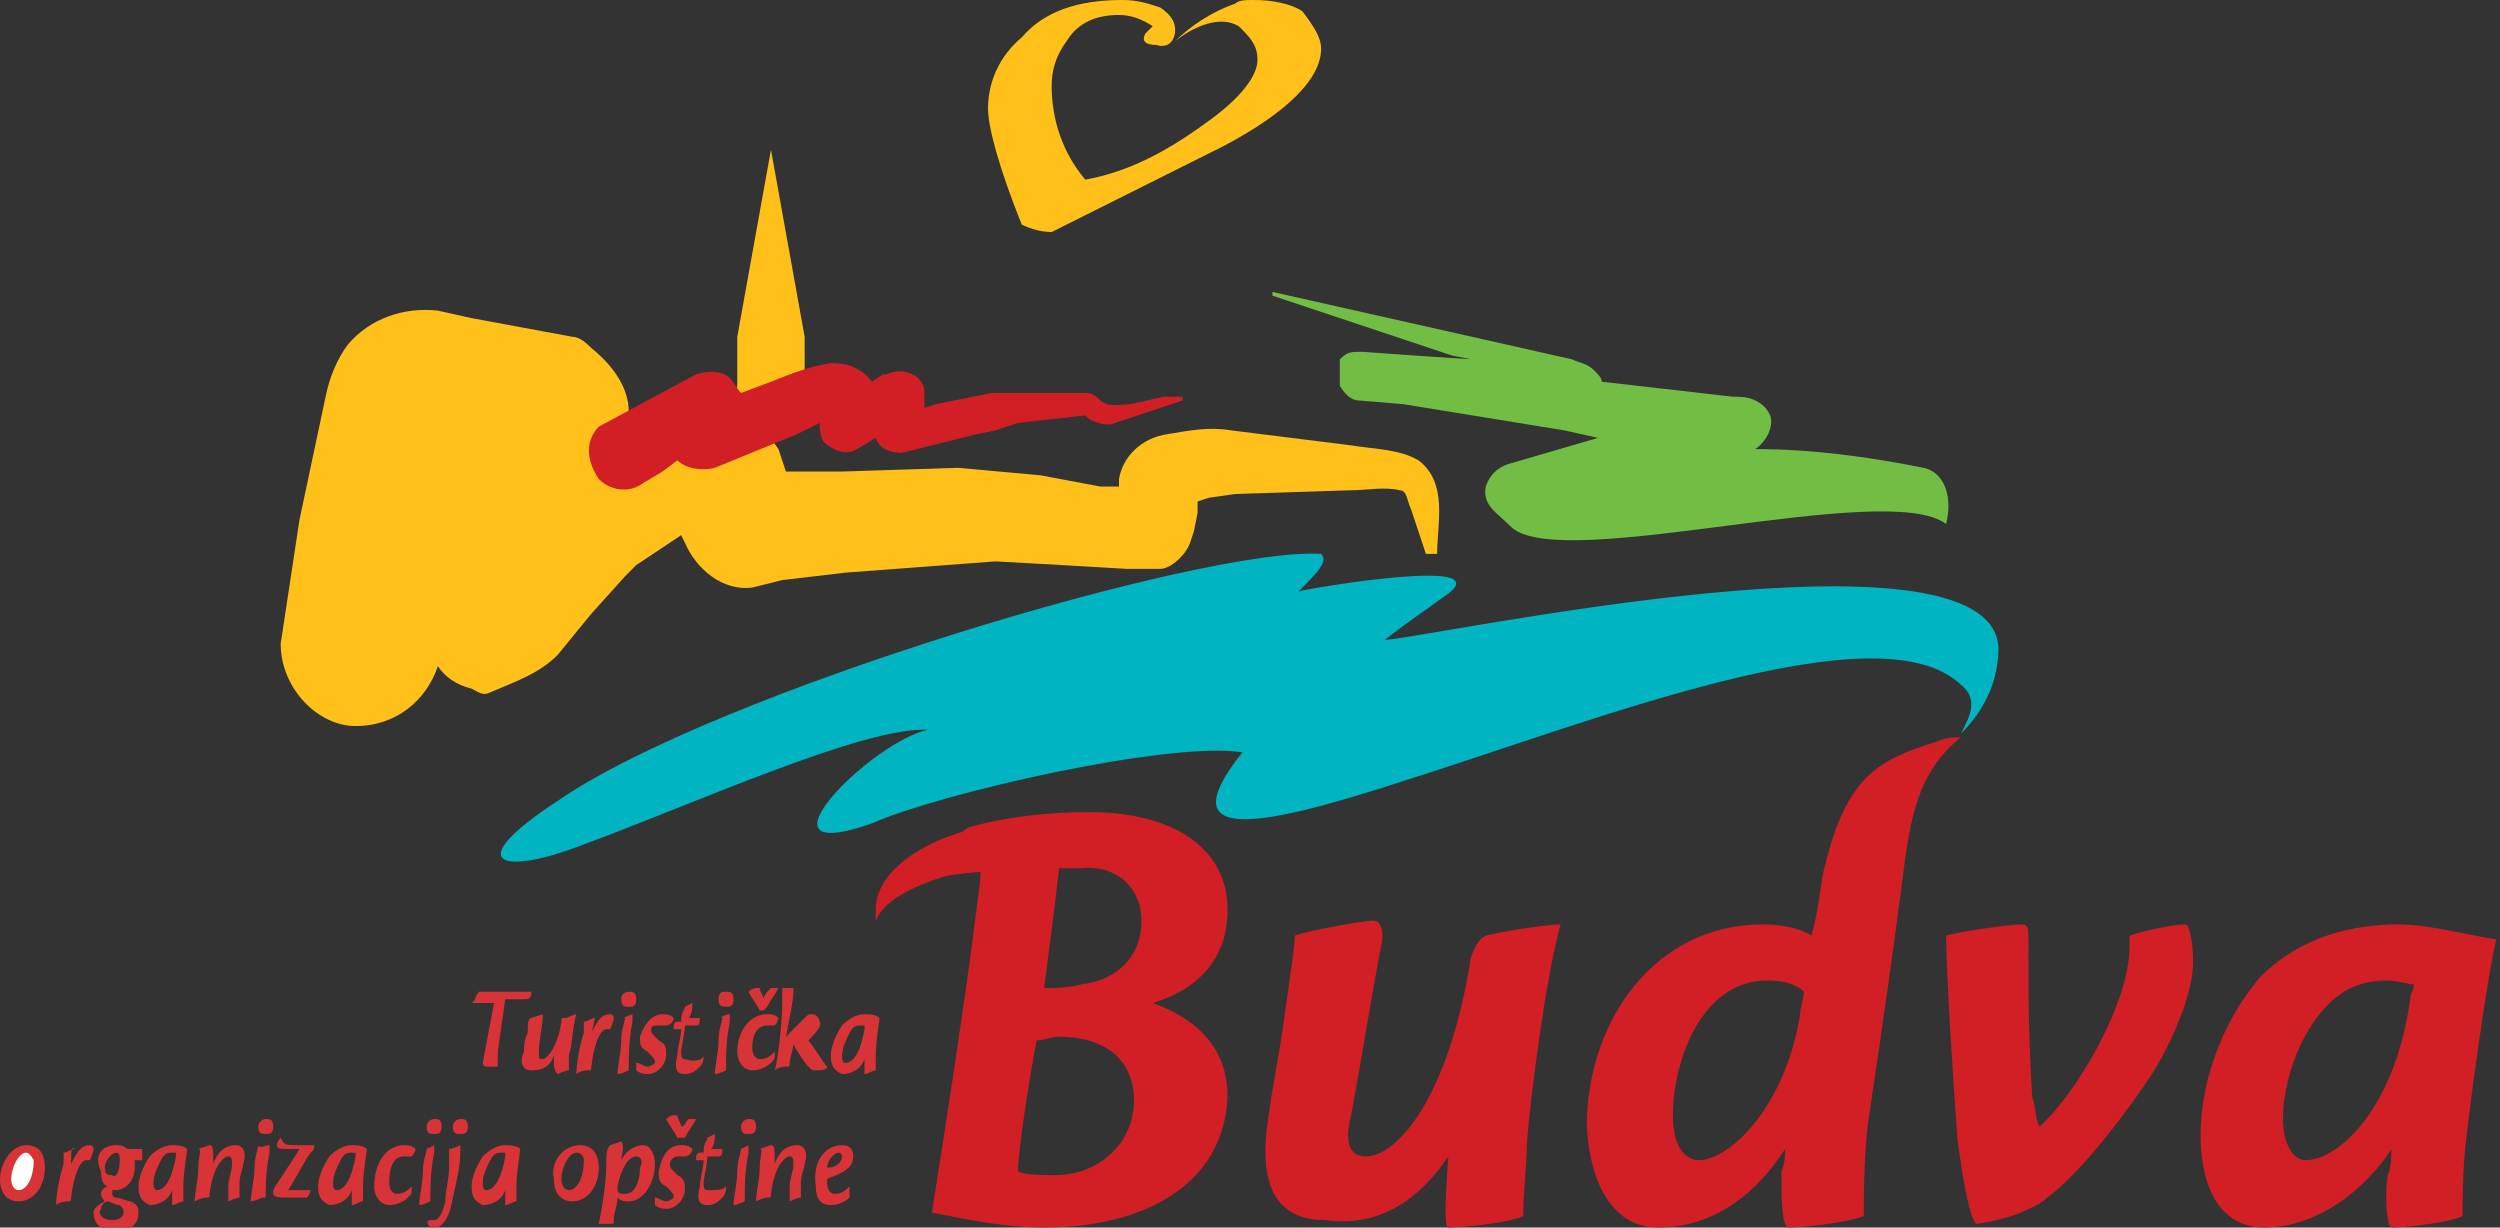
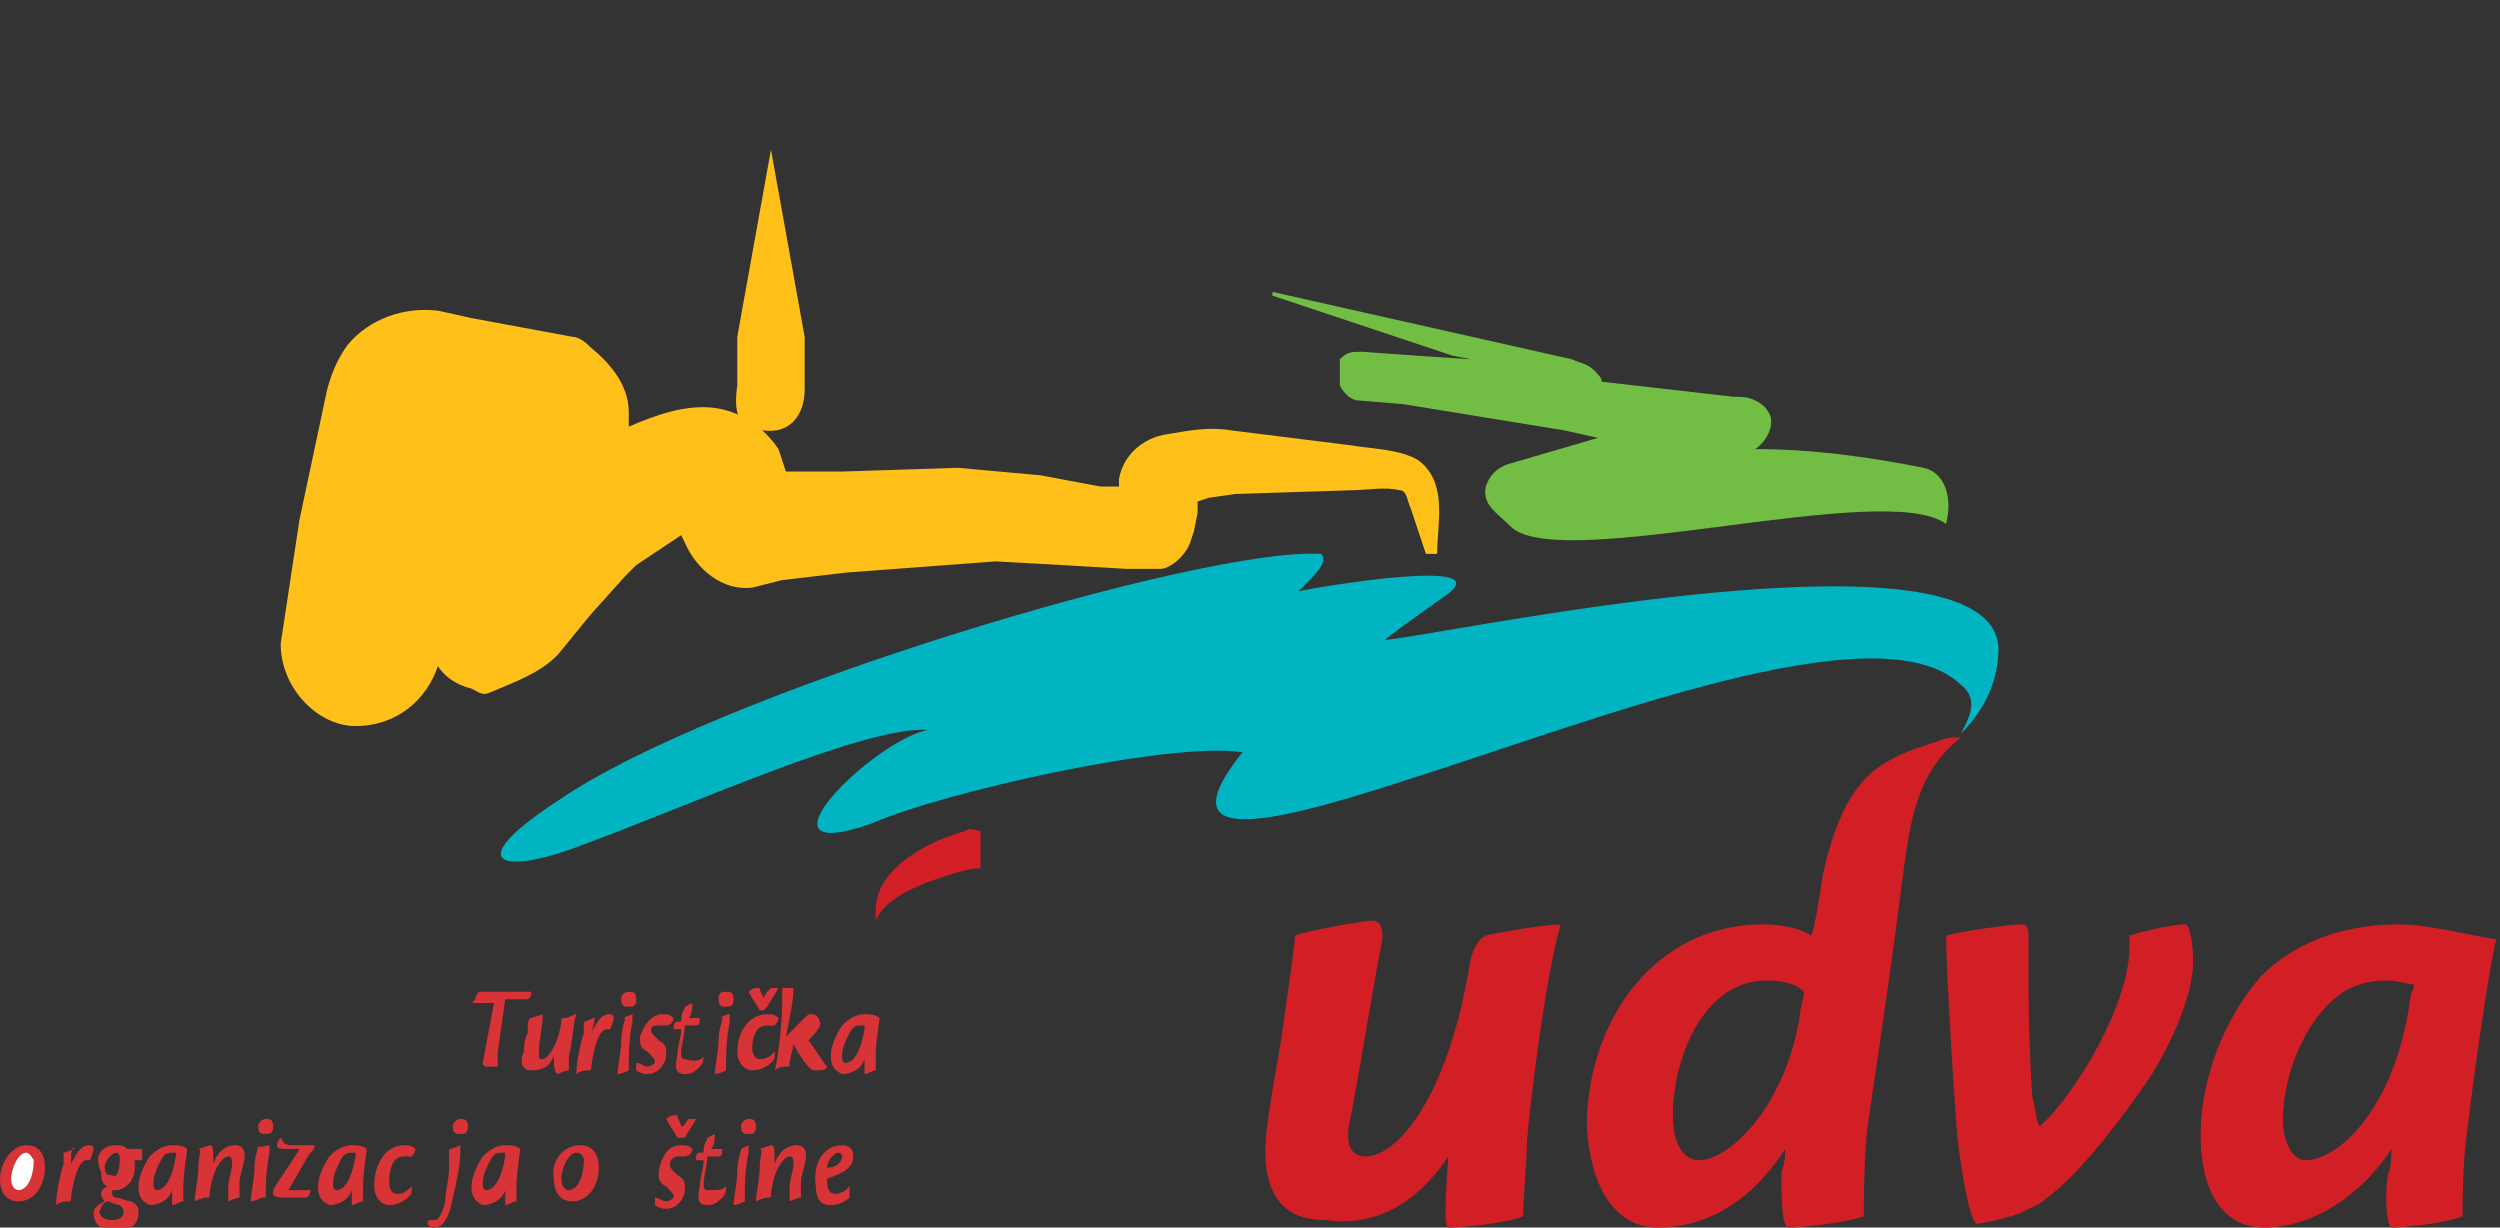
<svg xmlns="http://www.w3.org/2000/svg" version="1.1" id="Layer_1" x="0px" y="0px" viewBox="0 0 66.8 32.8" style="enable-background:new 0 0 66.8 32.8;" xml:space="preserve">
  <rect x="0" y="0" width="66.8" height="32.8" fill="#333333" stroke="none" />
  <style type="text/css">
	.st0{fill:#D83438;}
	.st1{fill:#FFFFFF;}
	.st2{fill:#FFC119;}
	.st3{fill:#72BE44;}
	.st4{fill:#00B4C2;}
	.st5{fill:#D21F26;}
</style>
  <g>
    <path class="st0" d="M13.2,26.8h-0.5c-0.1,0-0.1,0,0-0.1c0-0.1,0.1-0.2,0.1-0.2c0.1,0,0.2,0,0.4,0h1c0,0.2-0.1,0.2-0.2,0.2h-0.5   l-0.2,1.4c0,0.2,0,0.3,0,0.4c-0.1,0-0.2,0-0.3,0c0,0-0.1,0-0.1-0.1L13.2,26.8z" />
    <path class="st0" d="M14.8,28.2c-0.1,0.3-0.3,0.4-0.6,0.4c-0.3,0-0.3-0.3-0.2-0.5c0-0.1,0-0.3,0.1-0.5c0-0.2,0-0.4,0.1-0.4   c0,0,0.3-0.1,0.3-0.1c0,0,0,0,0,0.1c0,0.2-0.1,0.6-0.1,0.9c0,0.2,0,0.2,0.1,0.2c0.1,0,0.4-0.3,0.5-1c0-0.1,0-0.1,0.1-0.1   c0.1,0,0.2-0.1,0.3-0.1c-0.1,0.3-0.1,0.8-0.2,1.1c0,0.1,0,0.3,0,0.4c-0.1,0-0.3,0.1-0.3,0.1C14.8,28.6,14.8,28.5,14.8,28.2   L14.8,28.2z" />
    <path class="st0" d="M15.8,27.6c0.2-0.4,0.3-0.5,0.5-0.5c0,0,0.1,0,0.1,0.1c0,0.1-0.1,0.3-0.1,0.3c0,0-0.1,0-0.1,0   c-0.1,0-0.3,0.2-0.4,1c0,0.1,0,0.1-0.1,0.1c0,0-0.2,0-0.3,0.1c0-0.3,0.1-0.8,0.2-1.1c0-0.1,0-0.3,0-0.3c0.1,0,0.2-0.1,0.3-0.1   C15.9,27.1,15.9,27.3,15.8,27.6L15.8,27.6z" />
    <path class="st0" d="M16.9,27.1c0,0,0,0,0,0.2c-0.1,0.5-0.1,0.9-0.1,1.2c0,0.1,0,0.1,0,0.1c0,0-0.2,0.1-0.3,0.1   c0-0.2,0.1-0.6,0.1-0.9c0-0.3,0.1-0.5,0.1-0.6C16.6,27.2,16.9,27.1,16.9,27.1L16.9,27.1z M16.8,26.5c0.1,0,0.2,0,0.2,0.2   c0,0.2-0.1,0.2-0.2,0.2c-0.1,0-0.2,0-0.2-0.2C16.6,26.5,16.8,26.5,16.8,26.5L16.8,26.5z" />
    <path class="st0" d="M17.7,27.1c0.1,0,0.2,0,0.3,0.1c0,0.1-0.1,0.2-0.2,0.2c0,0-0.1,0-0.2,0c-0.1,0-0.2,0-0.2,0.1   c0,0.1,0,0.1,0.2,0.3c0.2,0.1,0.2,0.2,0.2,0.4c0,0.2-0.2,0.5-0.5,0.5c-0.2,0-0.3-0.1-0.3-0.1c0-0.1,0-0.3,0-0.2   c0.1,0,0.2,0.1,0.3,0.1c0.1,0,0.2-0.1,0.2-0.1c0-0.1,0-0.1-0.2-0.3c-0.2-0.1-0.2-0.2-0.2-0.4C17.2,27.4,17.4,27.1,17.7,27.1   L17.7,27.1z" />
    <path class="st0" d="M18.8,28.2c0,0.1,0,0.2-0.1,0.3c-0.1,0.1-0.2,0.2-0.4,0.2c-0.2,0-0.3-0.1-0.2-0.5c0-0.2,0.1-0.5,0.1-0.7h-0.2   c0-0.1,0-0.2,0.1-0.2h0.1c0-0.3,0.1-0.3,0.1-0.4c0,0,0.2-0.1,0.2-0.1c0,0.1,0,0.3-0.1,0.4c0.2,0,0.3,0,0.3,0c0,0.1,0,0.2-0.1,0.2   c0,0-0.1,0-0.3,0c0,0.2-0.1,0.6-0.1,0.7c0,0.1,0,0.2,0.1,0.2C18.6,28.4,18.8,28.3,18.8,28.2L18.8,28.2z" />
    <path class="st0" d="M19.5,27.1c0,0,0,0,0,0.2c-0.1,0.5-0.1,0.9-0.1,1.2c0,0.1,0,0.1,0,0.1c0,0-0.2,0.1-0.3,0.1   c0-0.2,0.1-0.6,0.1-0.9c0-0.3,0.1-0.5,0.1-0.6C19.2,27.2,19.4,27.1,19.5,27.1L19.5,27.1z M19.4,26.5c0.1,0,0.2,0,0.2,0.2   c0,0.2-0.1,0.2-0.2,0.2c-0.1,0-0.2,0-0.2-0.2C19.2,26.5,19.3,26.5,19.4,26.5L19.4,26.5z" />
    <path class="st0" d="M20.5,27.1c0.1,0,0.2,0,0.3,0.1c0,0.1-0.1,0.2-0.1,0.2c0,0-0.1,0-0.2,0c-0.3,0-0.4,0.3-0.4,0.6   c0,0.2,0.1,0.3,0.2,0.3c0.2,0,0.3-0.1,0.4-0.2c0,0,0,0.1,0,0.1c0,0.1,0,0.1-0.1,0.2c-0.1,0.1-0.3,0.2-0.5,0.2   c-0.2,0-0.4-0.2-0.4-0.5C19.7,27.6,20,27.1,20.5,27.1L20.5,27.1z M20.6,26.4c0,0,0.1,0,0.2,0c-0.1,0.2-0.2,0.3-0.3,0.5   c0,0,0,0-0.1,0.1c0,0-0.1,0-0.1,0c-0.1-0.2-0.2-0.3-0.3-0.5c0,0,0.1-0.1,0.2-0.1c0,0,0,0,0.1,0c0,0.1,0.1,0.2,0.1,0.3   C20.4,26.6,20.5,26.5,20.6,26.4C20.6,26.4,20.6,26.4,20.6,26.4L20.6,26.4z" />
    <path class="st0" d="M21.6,27.8c0.1,0.1,0.4,0.6,0.5,0.7c0,0.1-0.2,0.1-0.3,0.1c-0.1,0-0.1,0-0.2-0.1c-0.1-0.1-0.3-0.4-0.4-0.6   c0,0.1-0.1,0.4-0.1,0.5c0,0.1,0,0.1-0.1,0.1c0,0-0.2,0-0.3,0.1c0.1-0.3,0.2-1.4,0.2-1.7c0-0.4,0-0.4,0-0.5c0.1,0,0.2,0,0.3,0   c0,0,0,0.1,0,0.1c0,0.2-0.1,0.7-0.2,1.2c0.1-0.1,0.4-0.4,0.5-0.5c0.1-0.1,0.1-0.1,0.2-0.1c0.1,0,0.2,0.1,0.2,0.2   C22,27.4,21.7,27.7,21.6,27.8" />
    <path class="st0" d="M22.2,28.2c0-0.2,0.1-0.5,0.3-0.8c0.2-0.2,0.4-0.3,0.6-0.3c0.1,0,0.3,0,0.4,0.1c0,0.1-0.1,0.6-0.1,1   c0,0.1,0,0.3,0,0.4c-0.1,0-0.2,0.1-0.3,0.1c0,0,0-0.1,0-0.3c0,0,0-0.1,0-0.1c-0.1,0.3-0.4,0.4-0.6,0.4   C22.3,28.6,22.2,28.5,22.2,28.2L22.2,28.2z M22.6,28.4c0.2,0,0.4-0.3,0.5-0.9c0,0,0-0.1,0-0.1c0,0-0.1,0-0.1,0   c-0.1,0-0.2,0-0.3,0.2c-0.1,0.2-0.2,0.4-0.2,0.6C22.5,28.3,22.5,28.4,22.6,28.4L22.6,28.4z" />
    <path class="st0" d="M0,31.5L0,31.5c0,0.4,0.2,0.6,0.5,0.6c0.4,0,0.7-0.4,0.7-0.9c0-0.3-0.1-0.6-0.5-0.6h0C0.3,30.6,0,31.1,0,31.5    M0.7,30.8c-0.2,0-0.4,0.4-0.4,0.7c0,0.2,0.1,0.3,0.2,0.3c0.2,0,0.4-0.3,0.4-0.8C0.9,31,0.8,30.8,0.7,30.8L0.7,30.8z" />
    <path class="st1" d="M0.7,30.8c-0.2,0-0.4,0.4-0.4,0.7c0,0.2,0.1,0.3,0.2,0.3c0.2,0,0.4-0.3,0.4-0.8C0.9,31,0.8,30.8,0.7,30.8   L0.7,30.8z" />
    <path class="st0" d="M1.9,31.1c0.2-0.4,0.3-0.5,0.5-0.5c0,0,0.1,0,0.1,0.1c0,0.1-0.1,0.3-0.1,0.3c0,0-0.1,0-0.1,0   c-0.1,0-0.3,0.2-0.4,1c0,0.1,0,0.1-0.1,0.1c0,0-0.2,0-0.3,0.1c0-0.3,0.1-0.8,0.2-1.1c0-0.1,0-0.3,0-0.3c0.1,0,0.2-0.1,0.3-0.1   C1.9,30.6,1.9,30.8,1.9,31.1L1.9,31.1z" />
    <path class="st0" d="M3.1,30.6c0.1,0,0.2,0,0.3,0.1c0,0,0.1,0,0.1,0c0,0,0.2,0,0.3,0c0,0.1,0,0.2,0,0.3c0,0-0.1,0-0.2,0   c0,0,0,0.1,0,0.2c0,0.4-0.3,0.6-0.5,0.6c0,0-0.1,0-0.1,0c0,0,0,0,0,0.1c0,0,0,0.1,0.1,0.1c0.1,0,0.3,0.1,0.4,0.1   c0.2,0.1,0.2,0.2,0.2,0.3c0,0.3-0.2,0.5-0.6,0.5c-0.5,0-0.6-0.3-0.6-0.5c0-0.1,0.1-0.2,0.3-0.3c0,0-0.1-0.1-0.1-0.2   c0-0.1,0.1-0.2,0.2-0.2c-0.1,0-0.2-0.1-0.2-0.4C2.5,30.9,2.7,30.6,3.1,30.6L3.1,30.6z M3,32.6c0.2,0,0.3-0.1,0.3-0.2   c0-0.1,0-0.1-0.1-0.2c-0.1,0-0.3-0.1-0.3-0.1c-0.1,0-0.2,0.1-0.2,0.2C2.6,32.4,2.7,32.6,3,32.6L3,32.6z M3.2,31   c0-0.1,0-0.2-0.1-0.2c-0.1,0-0.3,0.2-0.3,0.4c0,0.2,0.1,0.2,0.2,0.2C3.1,31.5,3.2,31.3,3.2,31L3.2,31z" />
    <path class="st0" d="M3.7,31.7c0-0.2,0.1-0.5,0.3-0.8c0.2-0.2,0.4-0.3,0.6-0.3c0.1,0,0.3,0,0.4,0.1c0,0.1-0.1,0.6-0.1,1   c0,0.1,0,0.3,0,0.4c-0.1,0-0.2,0.1-0.3,0.1c0,0,0-0.1,0-0.3c0,0,0-0.1,0-0.1c-0.1,0.3-0.4,0.4-0.6,0.4C3.8,32.1,3.7,32,3.7,31.7   L3.7,31.7z M4.2,31.8c0.2,0,0.4-0.3,0.5-0.9c0,0,0-0.1,0-0.1c0,0-0.1,0-0.1,0c-0.1,0-0.2,0-0.3,0.2c-0.1,0.2-0.2,0.4-0.2,0.6   C4.1,31.7,4.1,31.8,4.2,31.8L4.2,31.8z" />
    <path class="st0" d="M5.7,31.1c0.1-0.3,0.3-0.5,0.6-0.5c0.2,0,0.3,0.2,0.2,0.5c0,0.1-0.1,0.3-0.1,0.5c0,0.2,0,0.3,0,0.4   c-0.1,0-0.3,0.1-0.3,0.1c0,0,0-0.2,0-0.4c0-0.2,0.1-0.4,0.1-0.6c0-0.1,0-0.2-0.1-0.2c-0.1,0-0.4,0.2-0.5,1c0,0.1,0,0.1-0.1,0.1   c0,0-0.1,0-0.3,0.1c0-0.2,0.1-0.6,0.1-0.9c0-0.3,0.1-0.5,0-0.5c0,0,0.3-0.1,0.3-0.1C5.7,30.6,5.7,30.7,5.7,31.1   C5.7,31,5.7,31,5.7,31.1L5.7,31.1z" />
    <path class="st0" d="M7.2,30.6c0,0,0,0,0,0.2c-0.1,0.5-0.1,0.9-0.1,1.2C7,32,7,32,7,32c0,0-0.2,0.1-0.3,0.1c0-0.2,0.1-0.6,0.1-0.9   c0-0.3,0.1-0.5,0.1-0.6C6.9,30.7,7.1,30.6,7.2,30.6L7.2,30.6z M7.1,29.9c0.1,0,0.2,0,0.2,0.2c0,0.2-0.1,0.2-0.2,0.2   c-0.1,0-0.2,0-0.2-0.2C6.9,30,7,29.9,7.1,29.9L7.1,29.9z" />
    <path class="st0" d="M8,30.6c0.3,0,0.4,0,0.4,0c0,0.1,0,0.1-0.1,0.2c-0.1,0.1-0.4,0.7-0.6,1c0,0,0.1,0,0.2,0c0.2,0,0.3,0,0.4,0   c0,0.1-0.1,0.2-0.1,0.2c0,0-0.2,0-0.4,0c-0.3,0-0.5,0-0.5-0.1c0,0,0,0,0-0.1c0.1-0.2,0.6-0.9,0.7-1.1c-0.1,0-0.2,0-0.3,0   c-0.2,0-0.3,0-0.3-0.1c0-0.1,0.1-0.2,0.1-0.2C7.6,30.6,7.6,30.6,8,30.6L8,30.6z" />
    <path class="st0" d="M8.5,31.7c0-0.2,0.1-0.5,0.3-0.8c0.2-0.2,0.4-0.3,0.6-0.3c0.1,0,0.3,0,0.4,0.1c0,0.1-0.1,0.6-0.1,1   c0,0.1,0,0.3,0,0.4c-0.1,0-0.2,0.1-0.3,0.1c0,0,0-0.1,0-0.3c0,0,0-0.1,0-0.1c-0.1,0.3-0.4,0.4-0.6,0.4C8.6,32.1,8.5,32,8.5,31.7   L8.5,31.7z M9,31.8c0.2,0,0.4-0.3,0.5-0.9c0,0,0-0.1,0-0.1c0,0-0.1,0-0.1,0c-0.1,0-0.2,0-0.3,0.2c-0.1,0.2-0.2,0.4-0.2,0.6   C8.9,31.7,8.9,31.8,9,31.8L9,31.8z" />
    <path class="st0" d="M10.8,30.6c0.1,0,0.2,0,0.3,0.1c0,0.1-0.1,0.2-0.1,0.2c0,0-0.1,0-0.2,0c-0.3,0-0.4,0.3-0.4,0.7   c0,0.2,0.1,0.3,0.2,0.3c0.2,0,0.3-0.1,0.4-0.2c0,0,0,0.1,0,0.1c0,0.1,0,0.1-0.1,0.2c-0.1,0.1-0.3,0.2-0.5,0.2   c-0.2,0-0.4-0.2-0.4-0.5C10,31.1,10.3,30.6,10.8,30.6L10.8,30.6z" />
-     <path class="st0" d="M11.6,30.6c0,0,0,0,0,0.2c-0.1,0.5-0.1,0.9-0.1,1.2c0,0.1,0,0.1,0,0.1c0,0-0.2,0.1-0.3,0.1   c0-0.2,0.1-0.6,0.1-0.9c0-0.3,0.1-0.5,0.1-0.6C11.4,30.7,11.6,30.6,11.6,30.6L11.6,30.6z M11.6,29.9c0.1,0,0.2,0,0.2,0.2   c0,0.2-0.1,0.2-0.2,0.2c-0.1,0-0.2,0-0.2-0.2C11.4,30,11.5,29.9,11.6,29.9L11.6,29.9z" />
    <path class="st0" d="M12.3,30.6c0,0,0,0,0,0.2c0,0.3-0.1,0.8-0.2,1.2c-0.1,0.6-0.3,0.8-0.5,0.8c0,0-0.1,0-0.1,0   c-0.1-0.1-0.1-0.2,0-0.2c0,0,0.1,0,0.1,0c0.1,0,0.2-0.1,0.3-0.5c0-0.3,0.1-0.6,0.1-0.9c0-0.3,0-0.4,0-0.5   C12.1,30.7,12.3,30.6,12.3,30.6L12.3,30.6z M12.3,29.9c0.1,0,0.2,0,0.2,0.2c0,0.2-0.1,0.2-0.2,0.2c-0.1,0-0.2,0-0.2-0.2   C12.1,30,12.2,29.9,12.3,29.9L12.3,29.9z" />
    <path class="st0" d="M12.6,31.7c0-0.2,0.1-0.5,0.3-0.8c0.2-0.2,0.4-0.3,0.6-0.3c0.1,0,0.3,0,0.4,0.1c0,0.1-0.1,0.6-0.1,1   c0,0.1,0,0.3,0,0.4c-0.1,0-0.2,0.1-0.3,0.1c0,0,0-0.1,0-0.3c0,0,0-0.1,0-0.1c-0.1,0.3-0.4,0.4-0.6,0.4C12.7,32.1,12.6,32,12.6,31.7   L12.6,31.7z M13,31.8c0.2,0,0.4-0.3,0.5-0.9c0,0,0-0.1,0-0.1c0,0-0.1,0-0.1,0c-0.1,0-0.2,0-0.3,0.2c-0.1,0.2-0.2,0.4-0.2,0.6   C12.9,31.7,12.9,31.8,13,31.8L13,31.8z" />
    <path class="st0" d="M15.5,30.6c0.3,0,0.5,0.2,0.5,0.6c0,0.5-0.3,0.9-0.7,0.9c-0.3,0-0.5-0.2-0.5-0.6C14.7,31.1,15,30.6,15.5,30.6   L15.5,30.6z M15.4,30.8c-0.2,0-0.4,0.4-0.4,0.7c0,0.2,0.1,0.3,0.2,0.3c0.2,0,0.4-0.3,0.4-0.8C15.6,31,15.6,30.8,15.4,30.8   L15.4,30.8z" />
-     <path class="st0" d="M16.6,31c0.1-0.2,0.3-0.4,0.6-0.4c0.2,0,0.3,0.3,0.3,0.5c0,0.5-0.3,1-0.7,1c-0.1,0-0.2,0-0.3-0.1   c0,0.2-0.1,0.4-0.1,0.6c0,0.1,0,0.1-0.1,0.1c-0.1,0-0.2,0-0.3,0c0.1-0.5,0.2-1.1,0.2-1.6c0-0.2,0-0.4,0.1-0.5c0,0,0.3-0.1,0.3-0.1   C16.7,30.6,16.6,30.9,16.6,31L16.6,31z M17,30.9c-0.2,0-0.4,0.3-0.5,0.8c0,0,0,0.1,0,0.1c0,0.1,0.1,0.1,0.2,0.1   c0.3,0,0.4-0.4,0.4-0.7C17.2,31,17.1,30.9,17,30.9L17,30.9z" />
    <path class="st0" d="M18.2,30.6c0.1,0,0.2,0,0.3,0.1c0,0.1-0.1,0.2-0.2,0.2c0,0-0.1,0-0.2,0c-0.1,0-0.2,0.1-0.2,0.2   c0,0.1,0,0.1,0.2,0.3c0.2,0.1,0.2,0.2,0.2,0.4c0,0.2-0.2,0.5-0.5,0.5c-0.2,0-0.3-0.1-0.3-0.1c0-0.1,0-0.3,0-0.2   c0.1,0,0.2,0.1,0.3,0.1c0.1,0,0.2-0.1,0.2-0.1c0-0.1,0-0.1-0.2-0.3c-0.2-0.1-0.2-0.2-0.2-0.4C17.7,30.8,17.9,30.6,18.2,30.6   L18.2,30.6z M18.4,29.9c0,0,0.1,0,0.2,0c-0.1,0.2-0.2,0.3-0.3,0.5c0,0,0,0-0.1,0c0,0-0.1,0-0.1,0c-0.1-0.2-0.2-0.3-0.3-0.5   c0,0,0.1-0.1,0.2-0.1c0,0,0,0,0.1,0c0,0.1,0.1,0.2,0.1,0.3C18.3,30.1,18.3,30,18.4,29.9C18.4,29.9,18.4,29.9,18.4,29.9L18.4,29.9z" />
    <path class="st0" d="M19.4,31.7c0,0.1,0,0.2-0.1,0.3c-0.1,0.1-0.2,0.2-0.4,0.2c-0.2,0-0.3-0.1-0.2-0.5c0-0.2,0.1-0.5,0.1-0.7h-0.2   c0-0.1,0-0.2,0.1-0.2h0.1c0-0.3,0.1-0.3,0.1-0.4c0,0,0.2-0.1,0.2-0.1c0,0.1,0,0.3-0.1,0.4c0.2,0,0.3,0,0.3,0c0,0.1,0,0.2-0.1,0.2   c0,0-0.1,0-0.3,0c0,0.2-0.1,0.6-0.1,0.7c0,0.1,0,0.2,0.1,0.2C19.2,31.8,19.3,31.8,19.4,31.7L19.4,31.7z" />
    <path class="st0" d="M20,30.6c0,0,0,0,0,0.2c-0.1,0.5-0.1,0.9-0.1,1.2c0,0.1,0,0.1,0,0.1c0,0-0.2,0.1-0.3,0.1   c0-0.2,0.1-0.6,0.1-0.9c0-0.3,0.1-0.5,0.1-0.6C19.8,30.7,20,30.6,20,30.6L20,30.6z M20,29.9c0.1,0,0.2,0,0.2,0.2   c0,0.2-0.1,0.2-0.2,0.2c-0.1,0-0.2,0-0.2-0.2C19.8,30,19.9,29.9,20,29.9" />
    <path class="st0" d="M20.7,31.1c0.1-0.3,0.3-0.5,0.6-0.5c0.2,0,0.3,0.2,0.2,0.5c0,0.1-0.1,0.3-0.1,0.5c0,0.2,0,0.3,0,0.4   c-0.1,0-0.3,0.1-0.3,0.1c0,0,0-0.2,0-0.4c0-0.2,0.1-0.4,0.1-0.6c0-0.1,0-0.2-0.1-0.2c-0.1,0-0.4,0.2-0.5,1c0,0.1,0,0.1-0.1,0.1   c0,0-0.1,0-0.3,0.1c0-0.2,0.1-0.6,0.1-0.9c0-0.3,0.1-0.5,0-0.5c0,0,0.3-0.1,0.3-0.1C20.7,30.6,20.7,30.7,20.7,31.1   C20.7,31,20.7,31,20.7,31.1L20.7,31.1z" />
    <path class="st0" d="M22.5,30.6c0.2,0,0.3,0.1,0.3,0.3c0,0.4-0.5,0.5-0.7,0.6c0,0,0,0,0,0.1c0,0.2,0.1,0.3,0.2,0.3   c0.2,0,0.3-0.1,0.4-0.2c0,0,0,0.1,0,0.1c0,0.1,0,0.1,0,0.2c-0.1,0.1-0.3,0.2-0.5,0.2c-0.3,0-0.4-0.2-0.4-0.5   C21.7,31.1,22,30.6,22.5,30.6L22.5,30.6z M22.4,30.8c-0.1,0-0.3,0.2-0.3,0.4c0.3,0,0.4-0.2,0.4-0.3C22.5,30.9,22.5,30.8,22.4,30.8   L22.4,30.8z" />
    <path class="st2" d="M19.7,10.3V9l0.9-5l0.9,5l0,1.4c0,0.7-0.4,1.2-1.1,1.1C19.7,11.5,19.6,11,19.7,10.3" />
    <path class="st3" d="M51.4,12.5c-1.5-0.3-3-0.5-4.5-0.5c0.3-0.2,0.5-0.6,0.4-0.9c-0.1-0.2-0.2-0.3-0.4-0.4   c-0.2-0.1-0.4-0.1-0.6-0.1l-3.5-0.4c0-0.1-0.1-0.2-0.2-0.3c-0.2-0.2-0.4-0.2-0.6-0.3l-8-1.8l0,0.1l4.8,1.6l0.5,0.1l-1.5-0.1   l-1.4-0.1c-0.3,0-0.4,0-0.6,0.2l0,0.1l0,0.1l0,0.1l0,0.2l0,0.1l0,0.1c0.1,0.2,0.3,0.4,0.5,0.4l1.2,0.1l4.3,0.7l0.9,0.2l-2.4,0.7   c-0.3,0.1-0.5,0.3-0.6,0.6c-0.1,0.5,0.3,0.7,0.7,1.1c1.4,1.2,10-1.3,11.6-0.1C52.2,13.2,51.9,12.6,51.4,12.5 M35.6,9.8L35.6,9.8   L35.6,9.8L35.6,9.8z" />
    <path class="st4" d="M35.3,14.8c0.2,0.2-0.1,0.5-0.6,1c0.4-0.1,5.7-1,3.8,0.2c-0.4,0.3-1,0.7-1.5,1.1c1.4-0.1,16.2-3.3,16.4,0.2   c0,0.8-0.3,1.6-1,2.3c0.2-0.4,0.5-0.9,0-1.3c-2.2-2.1-9.9,1-15,2.6c-3.7,1.2-6.2,1.7-4.2-0.8c-2-0.3-8.1,1.1-9.9,1.9   c-3.4,1.2,0-2.2,1.5-2.5c-1.7-0.1-6.3,2-9.3,3.1c-2.1,0.8-3.2,0.5-0.6-1.2C19.1,18.5,32.2,14.6,35.3,14.8" />
-     <path class="st2" d="M35.3,1.3c0,0.8-0.9,1.7-2.6,2.6c-1,0.5-2.6,1.3-4.6,2.3c-0.3,0-0.6-0.1-0.8-0.2c-0.6-1.5-0.9-2.6-0.9-3.1   c0-0.7,0.3-1.4,0.9-1.9C27.9,0.3,28.8,0,30,0c0.4,0,0.7,0.1,1,0.2c0.3,0.2,0.4,0.4,0.4,0.6c0,0.3-0.2,0.5-0.5,0.4   c-0.3,0-0.4-0.1-0.3-0.3c0,0,0.1-0.1,0.2-0.2c-0.3-0.2-0.6-0.3-0.9-0.3c-0.6,0-1.1,0.2-1.4,0.7c-0.3,0.4-0.4,0.8-0.4,1.2   c0,0.9,0.3,1.8,0.9,2.5c1.1-0.2,2.1-0.7,3.2-1.5c1-0.7,1.4-1.3,1.4-1.7c0-0.3-0.1-0.5-0.4-0.8c0,0-0.1-0.1-0.1-0.1   c-0.5-0.3-1.2,0-1.7,0.4c0.4-0.4,1-0.8,1.6-1c0.1-0.1,0.3-0.1,0.5-0.1c0.5,0,1,0.1,1.3,0.3C35.1,0.7,35.3,1,35.3,1.3" />
    <path class="st2" d="M7.5,17.2L8,13.9l0.7-3.3c0.1-0.5,0.3-1,0.6-1.4c0.6-0.7,1.5-1,2.4-0.9l0.9,0.2l2.7,0.5c0.2,0,0.4,0.2,0.5,0.3   c0.5,0.4,1,1,1,1.7c0,0.1,0,0.3,0,0.4h0c0.7-0.3,1.5-0.6,2.3-0.5c0.7,0.1,1.3,0.5,1.7,1.1l0.1,0.3l0.1,0.3l0.1,0l1.4,0l3.1-0.1   l2.2,0.2l1.6,0.3l0.5,0l0-0.2c0.1-0.6,0.6-1.1,1.3-1.2c0.6-0.1,1.1-0.2,1.7-0.1l3.2,0.4c0.6,0.1,1.3,0.1,1.8,0.4   c0.8,0.6,0.5,1.7,0.5,2.5l-0.3,0l-0.4-1.2c-0.1-0.2-0.1-0.5-0.3-0.5c-0.4-0.1-0.9,0-1.3,0L33,13.2l-0.7,0.1L32,13.4l0,0.3l-0.1,0.5   l-0.1,0.3c-0.1,0.3-0.5,0.7-0.8,0.7l-0.9,0l-1.7-0.1L26.6,15l-4,0.3l-1.7,0.2l-0.8,0.2c-0.8,0.1-1.5-0.5-1.8-1.2l-0.1-0.2l-0.6,0.4   l-0.6,0.4l-0.3,0.3l-0.9,1l-0.9,1.1c-0.5,0.5-1.1,0.7-1.8,1c-0.2,0.1-0.3,0-0.5-0.1c-0.4-0.1-0.7-0.3-0.9-0.6   c-0.3,0.9-1.1,1.6-2.2,1.6C8.5,19.4,7.5,18.4,7.5,17.2 M31.8,13.4L31.8,13.4L31.8,13.4L31.8,13.4z" />
-     <path class="st5" d="M16,11.4l2.6-1.4c0.3-0.1,0.7-0.1,0.9,0.1c0.1,0.1,0.2,0.3,0.3,0.4l0.8-0.3c0.5-0.2,1-0.4,1.6-0.5   c0.4,0,0.8,0.1,1.1,0.5l0.3-0.2l0.1,0c0.4-0.2,1,0,1,0.5l0,0.1l0,0.3l0.3-0.1l1.5-0.3l2.5,0c0.2,0,0.3,0.1,0.4,0.2   c0.2,0.2,0.6,0.1,0.8,0.1l0.9-0.2l0.5,0l0,0.1l-1.8,0.6c-0.2,0.1-0.5,0-0.7-0.1l-0.1-0.1L29,11.1l-1.8,0.2l-0.6,0.2l-0.5,0.1   l-2,0.5c-0.3,0-0.6-0.1-0.7-0.4L22.9,12c-0.3,0.2-0.7,0-0.9-0.2c-0.1-0.2-0.1-0.4-0.1-0.5l-0.6,0.3l-2.2,0.9c-0.4,0.1-0.8,0-1-0.2   l-0.4,0.3l-0.5,0.3c-0.4,0.3-0.9,0.2-1.2-0.1C15.6,12.2,15.7,11.7,16,11.4 M29,11.1L29,11.1L29,11.1L29,11.1z" />
    <path class="st5" d="M61.6,31c-0.3,0-0.6-0.4-0.6-1.1c0-0.8,0.3-1.9,0.9-2.7c0.6-0.8,1.2-1,1.9-1c0.3,0,0.5,0.1,0.7,0.1   c0,0.2-0.1,0.2-0.1,0.4C64,29.6,62.5,31,61.6,31L61.6,31z M58.8,30.3c0,1.7,0.7,2.5,1.7,2.5c1.4,0,2.7-1,3.4-2.1   c0,0.1,0,0.5-0.1,0.7c-0.1,0.7,0,1.4,0.1,1.4c0.3,0,1.4-0.1,1.9-0.3c0-0.4,0-1.3,0.1-2.1c0.2-1.7,0.6-4.5,0.8-5.3   c-0.7-0.1-1.8-0.4-2.6-0.4c-1.2,0-2.6,0.3-3.7,1.4C59.2,27.5,58.8,29.2,58.8,30.3L58.8,30.3z" />
    <path class="st5" d="M58.6,25.7c0-0.5-0.1-1-0.2-1c-0.4,0-1.2,0.2-1.5,0.3c0,0.1,0,0.2,0,0.3c0,1.5-1.4,3.9-2.4,4.8   c-0.1-0.1-0.1-0.5-0.2-0.8c-0.1-1.7-0.1-2.5-0.1-4.2c0-0.3,0-0.4-0.2-0.4c-0.3,0-1.7,0.2-2,0.3c0,0.9,0.2,4.1,0.3,5.4   c0.1,0.8,0.3,2.1,0.5,2.3c0.2,0,1-0.2,1.2-0.3c0.2-0.1,0.5-0.2,0.7-0.4c0.7-0.5,1.8-1.8,2.8-3.3C58,27.9,58.6,26.6,58.6,25.7   L58.6,25.7z" />
    <path class="st5" d="M44.3,32.8c1.3,0,2.5-0.7,3.4-2.1c0,0.1,0,0.4-0.1,0.6c0,0.7,0,1.5,0.2,1.5c0.3,0,1.4-0.1,2-0.3   c0-0.5,0-1.4,0.1-2.4c0.1-0.7,0.5-3.3,0.8-5.6l0,0c0.3-2.1,0.3-3.7,1.7-4.8c-0.2,0-0.4,0-0.6,0.1c-1.6,0.5-2.5,0.9-3.1,3.6l0,0   c-0.1,0.7-0.2,1.3-0.3,1.6c-0.3-0.2-0.8-0.3-1.3-0.3c-2.9,0-4.7,2.6-4.7,5.4C42.5,31.8,43.2,32.8,44.3,32.8L44.3,32.8z M45.4,31   c-0.4,0-0.7-0.4-0.7-1.2c0-1.5,0.8-3.6,2.5-3.6c0.5,0,0.8,0.1,1,0.3c0,0.2-0.1,0.4-0.1,0.6C47.7,29.6,46.2,31,45.4,31L45.4,31z" />
    <path class="st5" d="M38.7,30.9c-0.1,1.3-0.1,1.9,0,1.9c0.3,0,1.5-0.1,2-0.3c0-0.6,0.1-1.5,0.1-2c0.1-1.2,0.5-4.4,0.9-5.8   c-0.4,0-1.6,0.2-2,0.3c-0.2,0.1-0.3,0.3-0.4,0.6c-0.6,3.8-2,5.3-2.8,5.3c-0.4,0-0.6-0.3-0.4-1.1c0.3-1.6,0.6-3.5,0.8-4.5   c0.1-0.4,0-0.7-0.2-0.7c-0.3,0-1.9,0.3-2.1,0.4c0,0.2-0.1,0.9-0.3,2.3c-0.1,0.8-0.3,1.7-0.4,2.5c-0.2,1.2-0.2,2.8,1.5,2.8   C36.8,32.8,37.9,32.1,38.7,30.9L38.7,30.9z" />
-     <path class="st5" d="M25.2,23.4c0.2,0,0.7-0.1,1-0.1c0,0.3-0.1,0.9-0.2,1.7c-0.2,1.6-0.7,4.9-1.1,7.4c1,0.2,2,0.4,3,0.4   c2.6,0,4.8-1.1,4.9-3.5c0-1.1-0.6-2-2-2.5c1-0.3,2-1,2-2.5c0-1.6-1.4-2.6-3.7-2.6c-1,0-2.1,0.1-3.2,0.4   C25.5,22.3,25.2,22.9,25.2,23.4L25.2,23.4z M30.5,24.6c0,1-0.7,1.6-1.6,1.7c-0.3,0.1-0.8,0.1-1,0.1c0.1-0.8,0.3-2.3,0.4-3.2   c0.2,0,0.4,0,0.6,0C29.8,23.1,30.5,23.7,30.5,24.6L30.5,24.6z M30.3,29.4c0,1.2-1,2-2.1,2c-0.3,0-0.8,0-1-0.1   c0-0.5,0.3-2.5,0.5-3.5c0.2,0,0.4-0.1,0.6-0.1C29.5,27.7,30.3,28.3,30.3,29.4L30.3,29.4z" />
    <path class="st5" d="M26.2,22.2c-0.1,0-0.3-0.1-0.4,0c-1.4,0.4-2.4,1.2-2.4,2.1c0,0.1,0,0.2,0,0.3c0.2-0.5,0.9-0.9,1.9-1.2   c0.3-0.1,0.6-0.2,0.9-0.2L26.2,22.2z" />
  </g>
</svg>